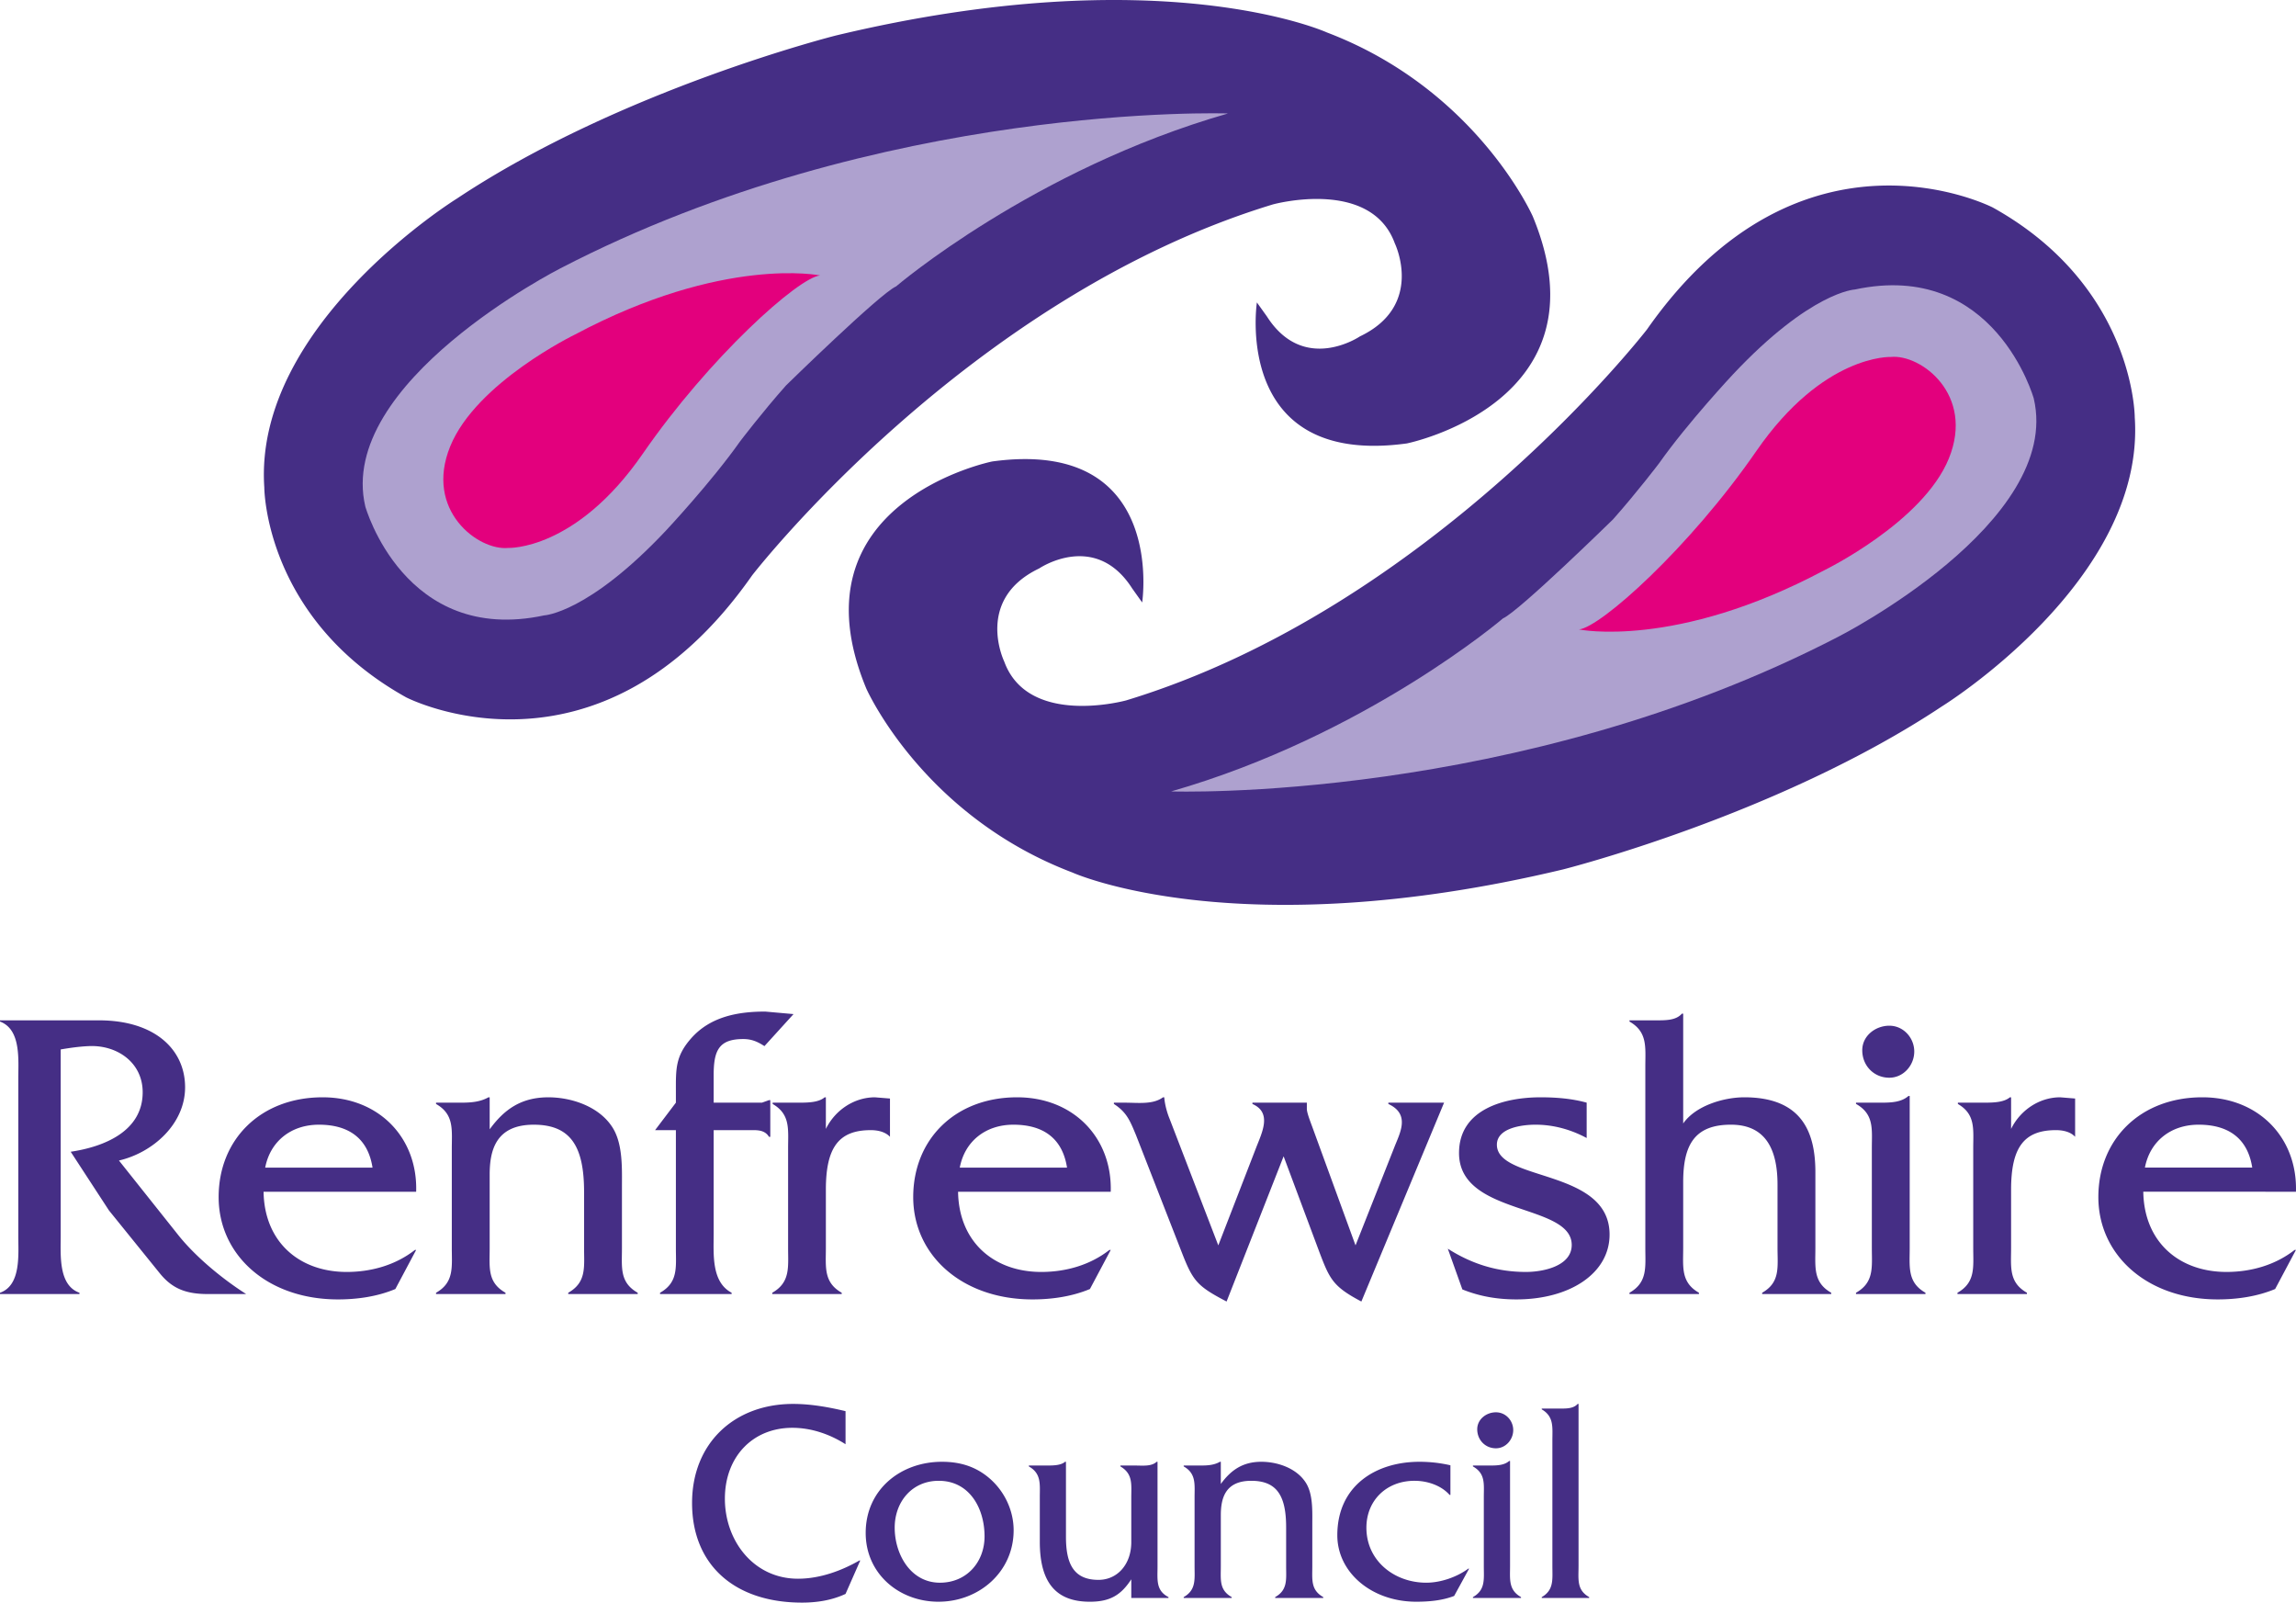
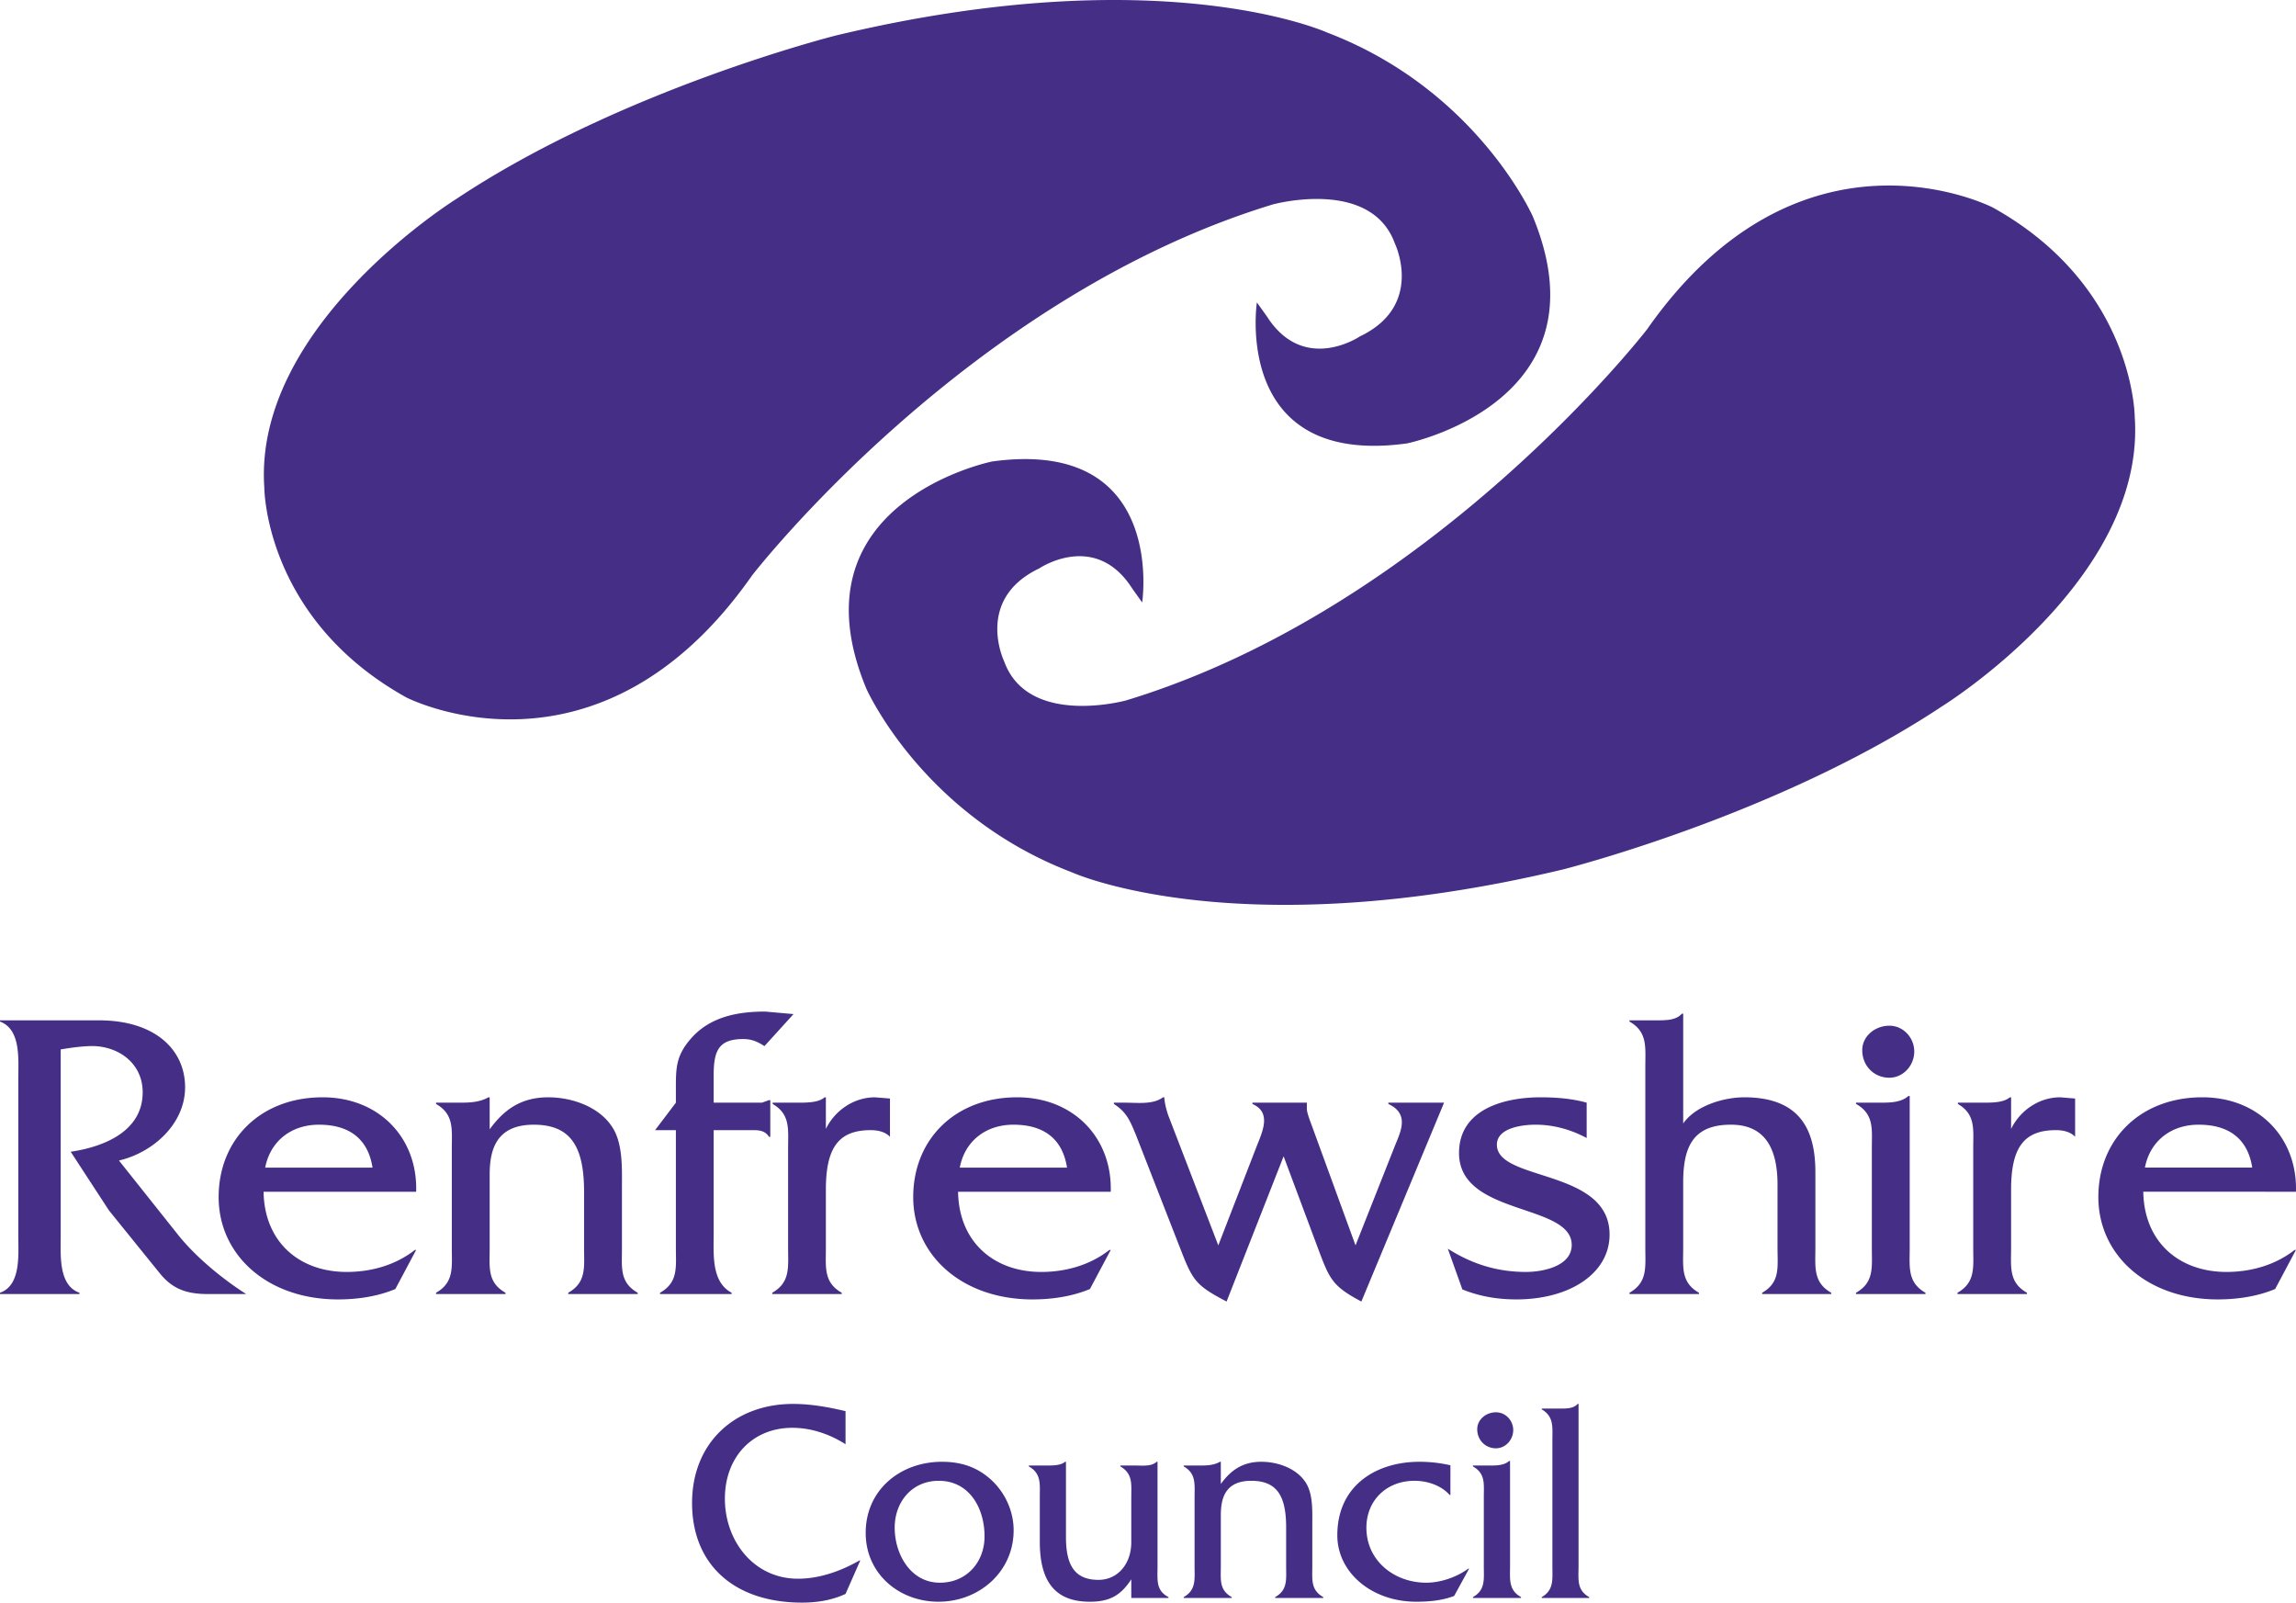
<svg xmlns="http://www.w3.org/2000/svg" height="264.197" viewBox="0 0 500 349" width="378.506">
  <path d="m248.73 131.167s5.45-35.917-32.662-30.697c0 0-44.197 8.917-27.424 49.417 0 0 12.19 27.636 44.852 40.057 0 0 35.917 16.313 106.884-.655 0 0 46.798-11.766 82.503-35.492 0 0 44.41-27.424 42.003-62.917 0 0 0-28.503-30.91-45.701 0 0-41.685-21.48-75.32 26.557 0 0-46.797 60.51-113.412 80.751 0 0-21.338 5.892-26.557-8.474 0 0-6.53-13.5 7.625-20.26 0 0 12.173-8.262 20.241 4.353zm24.982-65.323s-5.432 35.917 32.662 30.698c0 0 44.18-8.935 27.424-49.417 0 0-12.19-27.654-44.834-40.057 0 0-35.935-16.33-106.902.655 0 0-46.798 11.748-82.503 35.474 0 0-44.392 27.442-42.003 62.917 0 0 0 28.521 30.91 45.719 0 0 41.684 21.48 75.319-26.557 0 0 46.798-60.51 113.413-80.77 0 0 21.338-5.874 26.557 8.493 0 0 6.529 13.5-7.608 20.241 0 0-12.19 8.28-20.258-4.352zm193.386 188.361c1.097-5.715 5.626-9.342 11.695-9.342 6.511 0 10.687 2.99 11.677 9.342zm32.891 5.255c.354-11.695-8.068-20.56-20.382-20.56-13.5 0-22.647 9.148-22.647 21.728 0 12.597 10.598 22.275 25.99 22.275 4.265 0 8.617-.637 12.51-2.264l4.53-8.51h-.284c-4.158 3.255-9.413 4.794-14.844 4.794-10.245 0-17.941-6.423-18.118-17.463zm-73.62-19.392v.283c3.892 2.265 3.343 5.52 3.343 9.679v21.656c0 4.158.549 7.502-3.432 9.767v.283h15.127v-.283c-3.998-2.265-3.45-5.61-3.45-9.767v-12.686c0-9.324 2.902-12.951 9.785-12.951 1.539 0 3.167.371 4.157 1.45v-8.333l-3.255-.265c-4.53 0-8.687 2.795-10.687 6.882v-6.882h-.265c-1.274 1.079-3.45 1.167-5.52 1.167h-5.804m-9.5-11.129c0-2.99-2.354-5.626-5.433-5.626-2.99 0-5.891 2.176-5.891 5.343 0 3.362 2.53 5.98 5.891 5.98 3.079 0 5.432-2.706 5.432-5.697m-12.686 11.13v.265c3.999 2.264 3.45 5.538 3.45 9.696v21.638c0 4.176.549 7.52-3.45 9.785v.283h15.128v-.283c-3.981-2.265-3.433-5.61-3.433-9.785v-33.05h-.283c-1.54 1.362-3.804 1.45-5.874 1.45h-5.538m-49.328-17.923v.266c3.98 2.264 3.45 5.626 3.45 9.784v39.491c0 4.158.53 7.502-3.45 9.767v.283h15.127v-.283c-3.98-2.265-3.432-5.61-3.432-9.767v-14.314c0-8.068 2.442-12.509 10.403-12.509 7.785 0 10.139 5.715 10.139 13.058v13.765c0 4.158.637 7.502-3.344 9.767v.283h15.039v-.283c-3.981-2.265-3.45-5.61-3.45-9.767v-16.49c0-8.776-2.99-16.295-15.482-16.295-4.44 0-10.598 1.804-13.305 5.697v-23.904h-.283c-1.274 1.451-3.45 1.451-5.52 1.451zm-9.324 17.923c-3.256-.902-6.689-1.167-10.05-1.167-7.785 0-17.746 2.53-17.746 12.137 0 13.748 24.54 10.864 24.54 20.011 0 4.618-6.246 5.874-9.961 5.874-6.246 0-11.766-1.716-17.021-5.06l3.167 8.864c3.804 1.54 7.697 2.176 11.766 2.176 11.677 0 20.294-5.697 20.294-14.119 0-14.402-24.54-11.5-24.54-19.568 0-3.627 5.431-4.353 8.404-4.353 3.998 0 7.802 1.097 11.147 2.902zm-102.957 0v.283c2.814 1.805 3.539 3.716 4.813 6.777l9.943 25.46c2.46 6.334 3.362 7.414 9.785 10.775l12.42-31.617 7.785 20.842c2.265 5.963 2.99 7.52 9.148 10.775l18.011-43.295h-12.137v.283c4.9 2.265 2.459 6.423 1.274 9.502l-8.422 21.284-9.325-25.548c-.353-.991-1.274-3.256-1.274-4.158v-1.363h-11.853v.283c4.335 1.894 2.07 6.246.814 9.502l-8.245 21.284-10.598-27.53c-.637-1.54-1.08-3.362-1.168-4.706h-.283c-2.176 1.627-5.432 1.167-8.333 1.167h-2.354m-33.563 14.137c1.079-5.715 5.608-9.342 11.677-9.342 6.529 0 10.687 2.99 11.677 9.342zm32.873 5.255c.354-11.695-8.068-20.56-20.382-20.56-13.5 0-22.63 9.148-22.63 21.728 0 12.597 10.58 22.275 25.974 22.275 4.264 0 8.616-.637 12.509-2.264l4.53-8.51h-.284c-4.158 3.255-9.412 4.794-14.844 4.794-10.227 0-17.941-6.423-18.118-17.463zm-73.62-19.392v.283c3.892 2.265 3.361 5.52 3.361 9.679v21.656c0 4.158.53 7.502-3.45 9.767v.283h15.126v-.283c-3.981-2.265-3.45-5.61-3.45-9.767v-12.686c0-9.324 2.901-12.951 9.784-12.951 1.539 0 3.167.371 4.175 1.45v-8.333l-3.273-.265c-4.53 0-8.687 2.795-10.687 6.882v-6.882h-.265c-1.256 1.079-3.433 1.167-5.52 1.167h-5.804m-12.845 5.98h8.705c1.451 0 2.619.266 3.344 1.451h.283v-7.98h-.283l-1.54.55h-10.509v-5.98c0-5.344 1.097-7.874 6.44-7.874 1.805 0 3.08.548 4.618 1.539l6.334-6.971-6.157-.549c-5.98 0-11.943 1.097-16.118 5.804-3.521 3.98-3.344 6.794-3.344 11.854v2.176l-4.53 5.98h4.53v25.726c0 4.07.548 7.414-3.45 9.679v.283h15.587v-.283c-4.44-2.354-3.91-8.422-3.91-12.863v-22.541m-60.457-5.98v.282c3.98 2.265 3.432 5.61 3.432 9.767v21.568c0 4.158.549 7.502-3.432 9.767v.283h15.127v-.283c-3.998-2.265-3.45-5.52-3.45-9.679v-16.03c0-5.343 1.363-10.88 9.608-10.88 8.227 0 10.952 4.989 10.952 14.684v12.226c0 4.07.548 7.414-3.45 9.679v.283h15.127v-.283c-3.98-2.265-3.432-5.52-3.432-9.679v-13.128c0-4.264.265-9.873-2.265-13.5-2.902-4.264-8.705-6.245-13.765-6.245-5.892 0-9.608 2.618-12.775 6.97v-6.97h-.265c-1.91 1.079-4.087 1.167-6.069 1.167h-5.341m-37.21 14.137c1.097-5.715 5.627-9.342 11.695-9.342 6.511 0 10.687 2.99 11.678 9.342zm32.874 5.255c.371-11.695-8.05-20.56-20.365-20.56-13.5 0-22.647 9.148-22.647 21.728 0 12.597 10.598 22.275 25.991 22.275 4.264 0 8.617-.637 12.492-2.264l4.529-8.51h-.265c-4.158 3.255-9.413 4.794-14.863 4.794-10.226 0-17.923-6.423-18.1-17.463zm-90.624-37.315v.266c4.618 1.716 3.981 8.333 3.981 12.491v34.148c0 4.087.637 10.775-3.981 12.403v.283h17.304v-.283c-4.618-1.628-4.087-8.228-4.087-12.403v-40.57c2.088-.354 4.087-.638 6.175-.726 6.068-.265 11.677 3.539 11.677 10.05 0 8.51-8.422 11.872-15.676 12.951l8.333 12.774 11.059 13.677c2.707 3.344 5.697 4.53 10.492 4.53h8.333c-5.149-3.274-10.863-7.98-14.667-12.686l-13.04-16.384c7.43-1.734 14.402-7.98 14.402-15.942 0-8.245-6.617-14.579-18.755-14.579zm335.744 84.52v.177c2.69 1.575 2.318 3.893 2.318 6.777v27.335c0 2.884.371 5.202-2.318 6.76v.194h10.333v-.195c-2.76-1.557-2.318-3.875-2.318-6.759v-35.297h-.195c-.937 1.061-2.565 1.008-3.998 1.008zm-6.21 4.689c0-2.07-1.628-3.875-3.769-3.875-2.07 0-4.07 1.504-4.07 3.698 0 2.318 1.753 4.14 4.07 4.14 2.141 0 3.769-1.893 3.769-3.963m-8.776 7.714v.195c2.76 1.557 2.371 3.822 2.371 6.705v14.986c0 2.884.39 5.202-2.37 6.76v.194h10.474v-.195c-2.76-1.557-2.39-3.875-2.39-6.759v-22.877h-.194c-1.061.938-2.636.991-4.07.991h-3.82m-4.902-.053a29.991 29.991 0 0 0 -6.759-.76c-9.465 0-17.87 5.2-17.87 15.994 0 8.139 7.52 14.473 17.18 14.473 2.76 0 5.645-.248 8.263-1.257l3.256-5.944h-.178c-2.441 1.804-5.962 3.06-9.147 3.06-6.953 0-13.04-4.759-13.04-11.978 0-5.945 4.388-10.209 10.475-10.209 2.813 0 5.82 1.009 7.643 3.079h.177zm-58.086.053v.195c2.742 1.557 2.37 3.892 2.37 6.759v14.932c0 2.884.372 5.202-2.37 6.76v.194h10.456v-.195c-2.76-1.557-2.37-3.822-2.37-6.706v-11.093c0-3.698.937-7.52 6.634-7.52 5.715 0 7.59 3.45 7.59 10.156v8.457c0 2.831.372 5.15-2.388 6.706v.195h10.474v-.195c-2.76-1.557-2.388-3.822-2.388-6.706v-9.094c0-2.937.195-6.83-1.557-9.324-2.017-2.955-6.016-4.335-9.537-4.335-4.07 0-6.635 1.823-8.829 4.83v-4.83h-.194c-1.31.76-2.813.814-4.194.814zm-13.783 0v.195c2.76 1.628 2.37 3.892 2.37 6.83v9.66c0 4.812-3.007 8.21-7.147 8.21-5.45 0-7.078-3.575-7.078-9.343v-16.366h-.194c-.867.761-2.442.814-3.822.814h-4.07v.195c2.76 1.557 2.39 3.892 2.39 6.759v9.66c0 8.847 3.502 13.04 10.898 13.04 4.388 0 6.777-1.433 9.024-4.883v4.07h8.103v-.196c-2.778-1.433-2.389-3.75-2.389-6.635v-22.824h-.194c-1.133 1.062-3.061.814-4.707.814zm-39.297 25.513c-6.404 0-9.855-6.21-9.855-11.978 0-5.626 3.769-10.209 9.59-10.209 6.723 0 9.979 6.016 9.979 12.102 0 5.644-3.946 10.085-9.714 10.085m-.318 4.14c8.847 0 16.366-6.51 16.366-15.552 0-4.264-1.946-8.404-5.148-11.217-3.008-2.636-6.459-3.698-10.457-3.698-9.041 0-16.614 6.087-16.614 15.482 0 8.9 7.272 14.986 15.853 14.986m-20.24-41.49c-3.699-.885-7.591-1.575-11.413-1.575-12.845 0-22.01 8.58-22.01 21.568 0 13.41 9.165 21.691 23.956 21.691 3.256 0 6.511-.513 9.466-1.893l3.203-7.272h-.195c-3.946 2.265-8.652 3.963-13.359 3.963-9.642 0-15.923-8.227-15.923-17.427 0-9.094 6.033-15.429 14.685-15.429 4.122 0 8.139 1.38 11.589 3.574v-7.2" fill="#452e85" />
-   <path d="m255.046 172.304s75.32 2.618 145.402-33.74c0 0 48.762-24.824 42.446-51.806 0 0-8.475-30.256-38.96-23.727 0 0-9.573.425-26.558 18.49 0 0-9.802 10.456-16.1 19.373 0 0-4.795 6.317-10.015 12.191 0 0-20.47 20.029-23.956 21.55 0 0-29.813 25.478-72.259 37.669m12.367-147.596s-75.337-2.619-145.42 33.74c0 0-48.761 24.806-42.445 51.806 0 0 8.475 30.255 38.96 23.727 0 0 9.572-.443 26.558-18.507 0 0 9.802-10.457 16.1-19.374 0 0 4.795-6.317 10.015-12.19 0 0 20.47-20.03 23.956-21.551 0 0 29.813-25.478 72.276-37.651" fill="#aea1cf" />
-   <path d="m343.848 137.041s21.02 4.353 53.344-12.845c0 0 21.55-10.456 27.212-24.38 5.662-13.925-6.104-22.754-12.633-22.1 0 0-14.685-.654-29.282 20.471-14.579 21.108-33.953 38.412-38.641 38.854m-165.254-77.07s-21.02-4.353-53.345 12.844c0 0-21.55 10.44-27.212 24.382-5.661 13.924 6.105 22.735 12.633 22.098 0 0 14.686.637 29.282-20.47 14.58-21.109 33.953-38.43 38.642-38.855" fill="#e3007d" />
</svg>